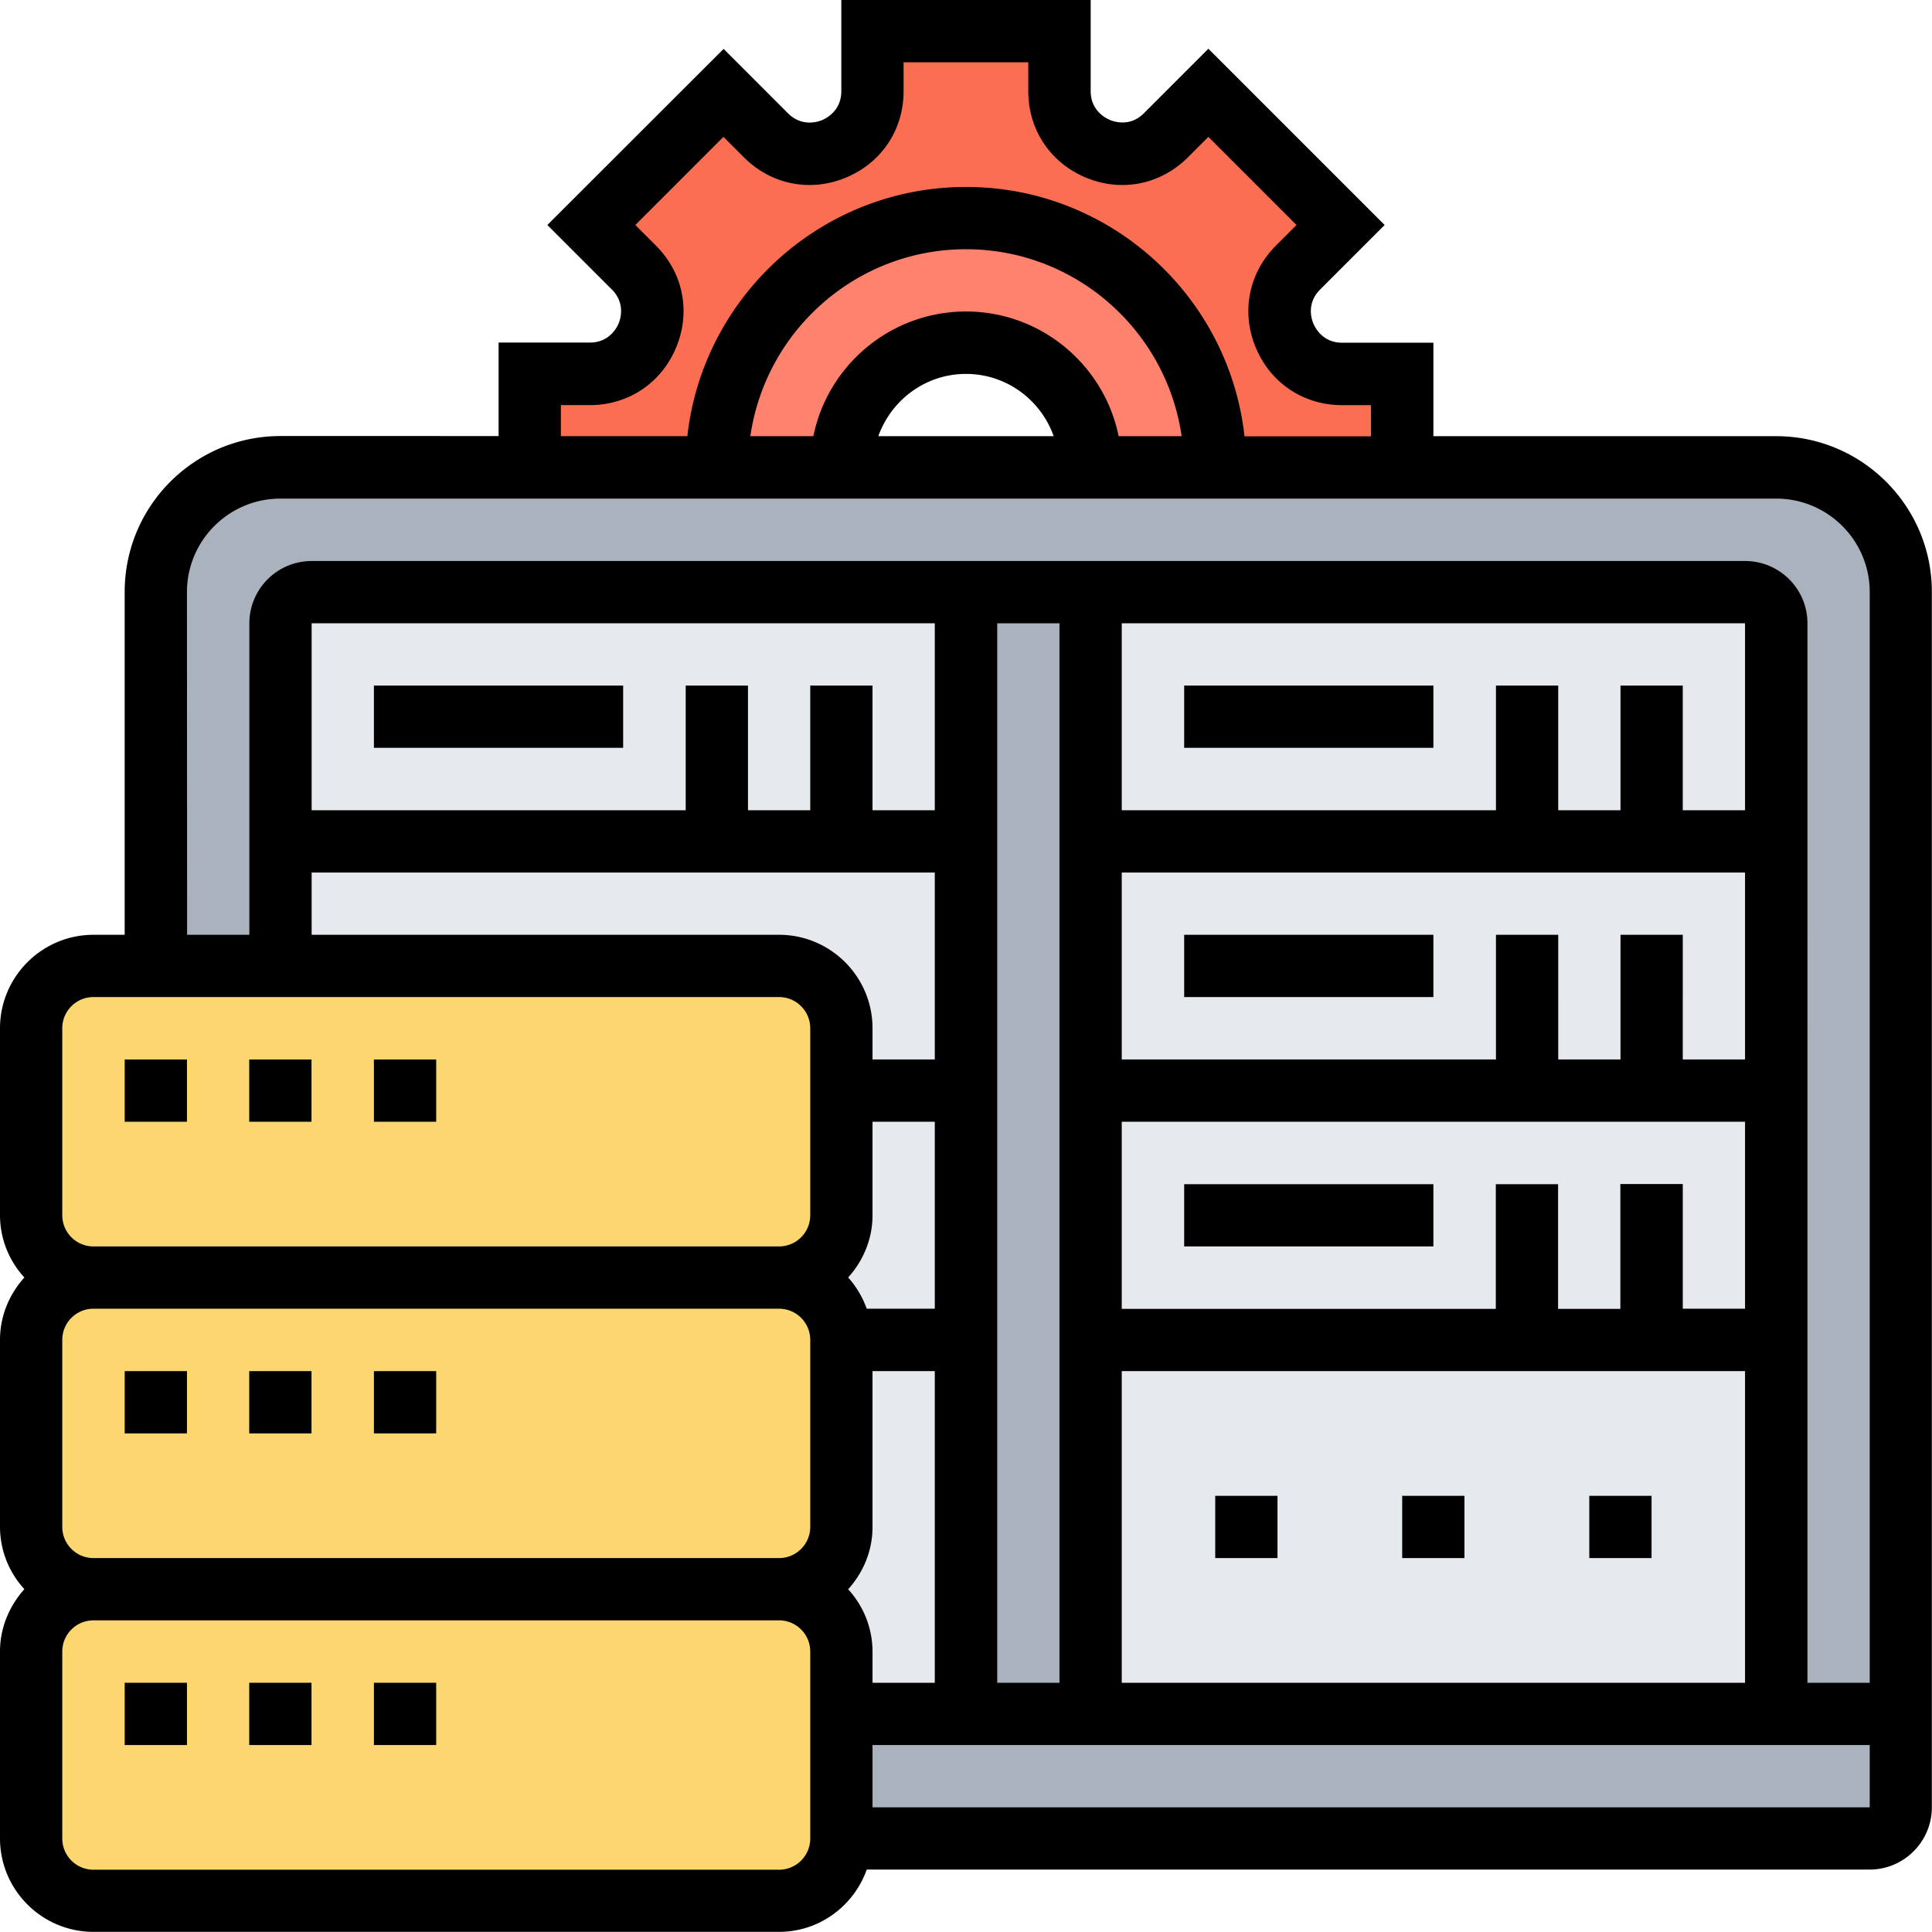
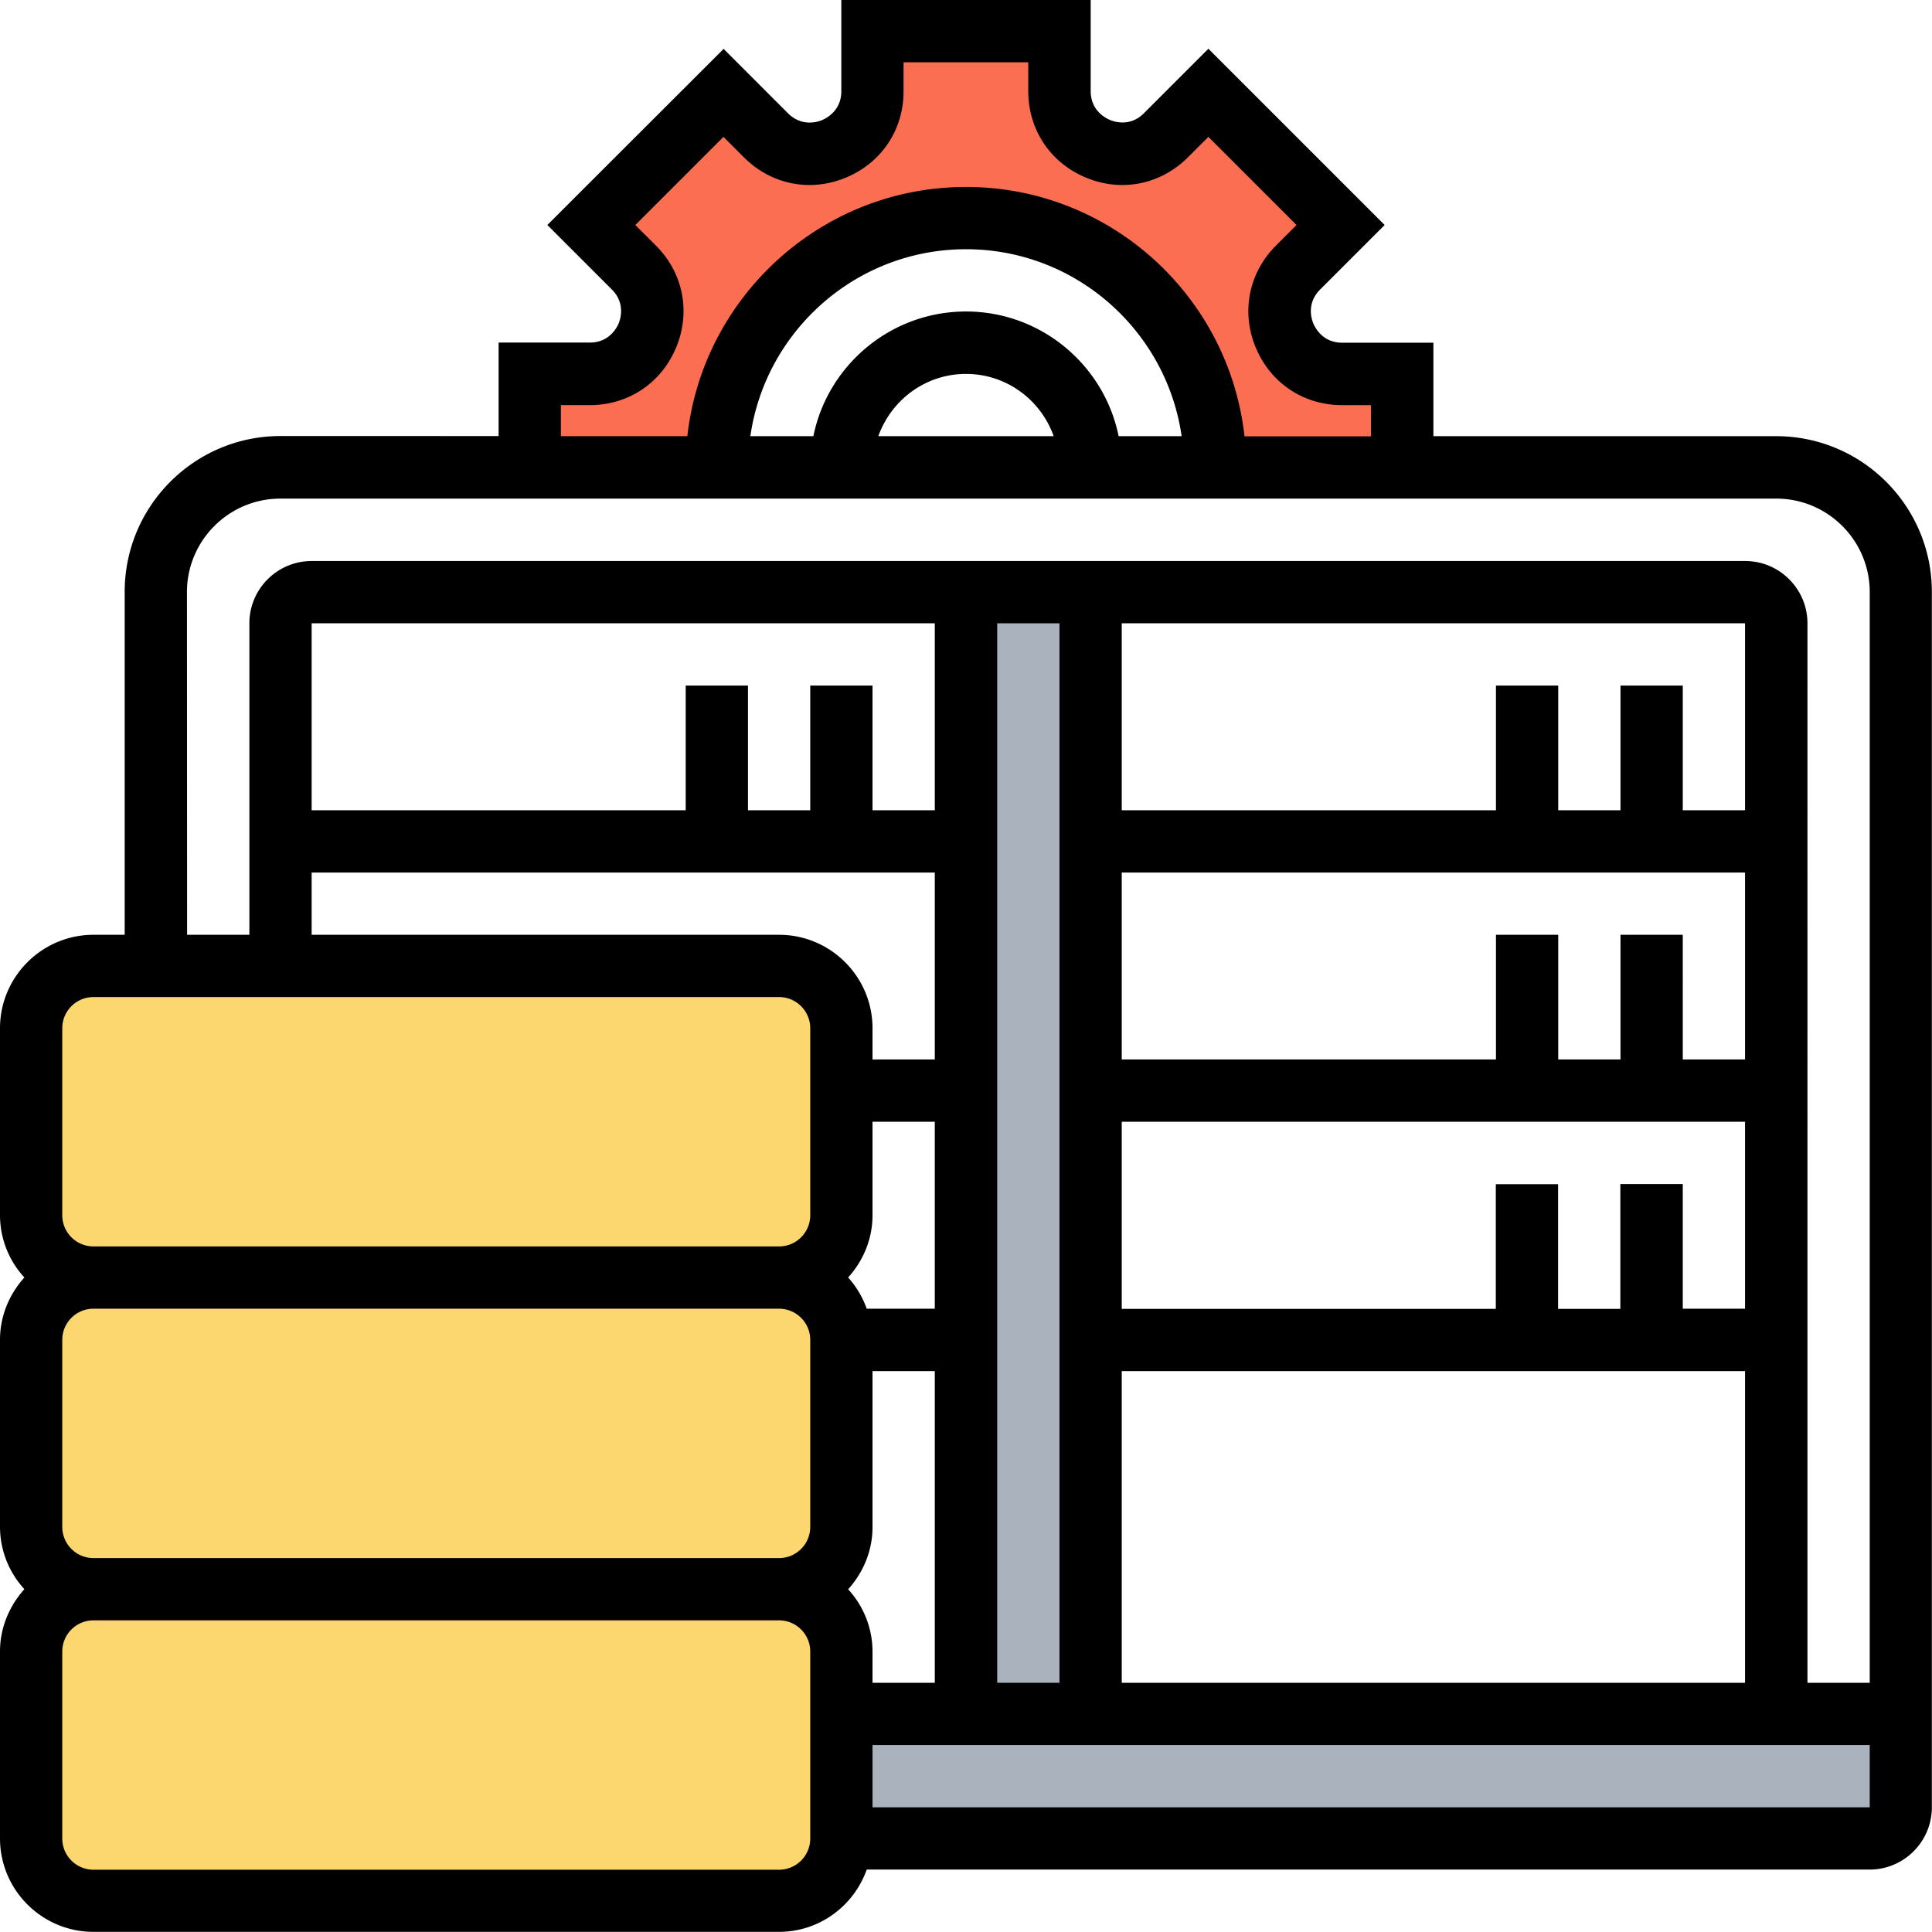
<svg xmlns="http://www.w3.org/2000/svg" viewBox="0 0 130 130">
  <path fill="#FC6E51" d="M39.69 25.16c3.73 0 5.6-4.51 2.96-7.15l-2.85-2.87 8.89-8.89 2.87 2.85c2.64 2.64 7.15.78 7.15-2.96V2.1h12.58v4.05c0 3.73 4.51 5.6 7.15 2.96l2.87-2.85 8.89 8.89-2.85 2.87c-2.64 2.64-.78 7.15 2.96 7.15h4.05v6.29H81.77c0-9.27-7.51-16.77-16.77-16.77S48.23 22.2 48.23 31.46H35.65v-6.29h4.04z" />
-   <path fill="#FF826E" d="M81.77 31.45h-8.39c0-4.63-3.75-8.39-8.39-8.39s-8.39 3.75-8.39 8.39h-8.39c0-9.27 7.51-16.77 16.77-16.77s16.79 7.5 16.79 16.77z" />
  <path fill="#AAB2BD" d="M127.9 115.32v6.29c0 1.15-.94 2.1-2.1 2.1H56.61v-8.39h71.29zM73.39 90.16v25.16H65V39.84h8.39v50.32z" />
-   <path fill="#AAB2BD" d="M127.9 39.84v75.48h-8.39V41.94c0-1.15-.94-2.1-2.1-2.1H20.97c-1.15 0-2.1.94-2.1 2.1V65h-8.39V39.84c0-4.63 3.75-8.39 8.39-8.39h100.64c4.64 0 8.39 3.75 8.39 8.39z" />
-   <path fill="#E6E9ED" d="M119.52 41.94v73.39H73.39V39.84h44.03c1.16 0 2.1.94 2.1 2.1zm-100.65 0v73.39H65V39.84H20.97a2.1 2.1 0 00-2.1 2.1z" />
  <path fill="#FCD770" d="M2.1 123.71v-12.58c0-2.31 1.89-4.19 4.19-4.19h46.13c2.31 0 4.19 1.89 4.19 4.19v12.58c0 2.31-1.89 4.19-4.19 4.19H6.29c-2.31 0-4.19-1.88-4.19-4.19zm0-20.97V90.16c0-2.31 1.89-4.19 4.19-4.19h46.13c2.31 0 4.19 1.89 4.19 4.19v12.58c0 2.31-1.89 4.19-4.19 4.19H6.29c-2.31.01-4.19-1.88-4.19-4.19zm0-20.97V69.19c0-2.3 1.88-4.19 4.19-4.19h46.13c2.31 0 4.19 1.89 4.19 4.19v12.58c0 2.31-1.89 4.19-4.19 4.19H6.29c-2.31.01-4.19-1.88-4.19-4.19z" />
-   <path d="M8.39 113.23h4.19v4.19H8.39v-4.19zm8.38 0h4.19v4.19h-4.19v-4.19zm8.39 0h4.19v4.19h-4.19v-4.19zM8.39 92.26h4.19v4.19H8.39v-4.19zm8.38 0h4.19v4.19h-4.19v-4.19zm8.39 0h4.19v4.19h-4.19v-4.19zM8.39 71.29h4.19v4.19H8.39v-4.19zm8.38 0h4.19v4.19h-4.19v-4.19zm8.39 0h4.19v4.19h-4.19v-4.19z" />
  <path d="M119.52 29.35H96.45v-6.29h-6.14c-1.3 0-1.81-.99-1.94-1.3-.13-.3-.46-1.36.46-2.28l4.34-4.34L81.31 3.28l-4.34 4.34c-.91.92-1.98.58-2.29.45-.3-.13-1.29-.64-1.29-1.94V0H56.61v6.14c0 1.3-.99 1.81-1.29 1.94-.31.13-1.37.46-2.29-.45l-4.34-4.34-11.86 11.85 4.34 4.34c.92.92.58 1.98.46 2.28-.13.3-.64 1.29-1.94 1.29h-6.14v6.29H18.87c-5.78 0-10.48 4.7-10.48 10.48V62.9h-2.1C2.82 62.9 0 65.73 0 69.19v12.58a6.2 6.2 0 001.64 4.19C.63 87.08 0 88.54 0 90.16v12.58a6.2 6.2 0 001.64 4.19c-1 1.12-1.64 2.58-1.64 4.19v12.58c0 3.47 2.82 6.29 6.29 6.29h46.13c2.73 0 5.04-1.76 5.9-4.19h67.48c2.31 0 4.19-1.88 4.19-4.19V39.84c.01-5.78-4.69-10.49-10.47-10.49zm-81.78-2.09h1.95c2.59 0 4.82-1.49 5.81-3.89.99-2.39.47-5.02-1.37-6.85l-1.38-1.38 5.93-5.93 1.38 1.38c1.83 1.83 4.46 2.36 6.86 1.36 2.39-.99 3.88-3.21 3.88-5.81V4.19h8.39v1.95c0 2.59 1.49 4.82 3.88 5.81 2.4 1 5.02.47 6.86-1.36l1.38-1.38 5.93 5.93-1.38 1.38c-1.83 1.83-2.36 4.46-1.37 6.85.99 2.4 3.22 3.89 5.81 3.89h1.95v2.1h-8.51C82.7 19.93 74.7 12.58 65 12.58s-17.7 7.35-18.75 16.77h-8.51v-2.09zm37.53 2.09c-.97-4.78-5.21-8.39-10.27-8.39s-9.3 3.61-10.27 8.39h-4.24c1.02-7.1 7.13-12.58 14.51-12.58s13.49 5.48 14.51 12.58h-4.24zm-4.37 0H59.1c.87-2.43 3.17-4.19 5.9-4.19 2.73 0 5.04 1.76 5.9 4.19zM12.58 39.84c0-3.47 2.82-6.29 6.29-6.29h100.65c3.47 0 6.29 2.82 6.29 6.29v73.39h-4.19V41.94c0-2.31-1.88-4.19-4.19-4.19H20.97c-2.31 0-4.19 1.88-4.19 4.19V62.9h-4.19l-.01-23.06zm-8.39 62.9V90.16c0-1.16.94-2.1 2.1-2.1h46.13c1.16 0 2.1.94 2.1 2.1v12.58a2.1 2.1 0 01-2.1 2.1H6.29a2.1 2.1 0 01-2.1-2.1zm54.13-14.68c-.28-.78-.7-1.49-1.25-2.1 1.01-1.12 1.64-2.58 1.64-4.19v-6.29h4.19v12.58h-4.58zm4.58-33.54h-4.19v-8.39h-4.19v8.39h-4.19v-8.39h-4.19v8.39H20.97V41.94H62.9v12.58zm-41.93 4.19H62.9v12.58h-4.19v-2.1c0-3.47-2.82-6.29-6.29-6.29H20.97v-4.19zm36.1 48.23c1.01-1.12 1.64-2.58 1.64-4.19V92.26h4.19v20.97h-4.19v-2.1a6.2 6.2 0 00-1.64-4.19zm10.03-65h4.19v71.29H67.1V41.94zm41.93 37.74v8.39h-4.19v-8.39h-4.19v8.39H75.48V75.48h41.94v12.58h-4.19v-8.39h-4.2zm8.39-20.97v12.58h-4.19V62.9h-4.19v8.39h-4.19V62.9h-4.19v8.39H75.48V58.71h41.94zm0-4.19h-4.19v-8.39h-4.19v8.39h-4.19v-8.39h-4.19v8.39H75.48V41.94h41.94v12.58zM75.48 92.26h41.94v20.97H75.48V92.26zM4.19 69.19c0-1.16.94-2.1 2.1-2.1h46.13c1.16 0 2.1.94 2.1 2.1v12.58a2.1 2.1 0 01-2.1 2.1H6.29a2.1 2.1 0 01-2.1-2.1V69.19zm50.33 54.52a2.1 2.1 0 01-2.1 2.1H6.29a2.1 2.1 0 01-2.1-2.1v-12.58c0-1.16.94-2.1 2.1-2.1h46.13c1.16 0 2.1.94 2.1 2.1v12.58zm4.19-2.1v-4.19h67.1v4.19h-67.1z" />
-   <path d="M25.16 46.13h16.77v4.19H25.16v-4.19zm54.52 0h16.77v4.19H79.68v-4.19zm0 16.77h16.77v4.19H79.68V62.9zm0 16.78h16.77v4.19H79.68v-4.19zm2.09 20.97h4.19v4.19h-4.19v-4.19zm12.58 0h4.19v4.19h-4.19v-4.19zm12.59 0h4.19v4.19h-4.19v-4.19z" />
</svg>